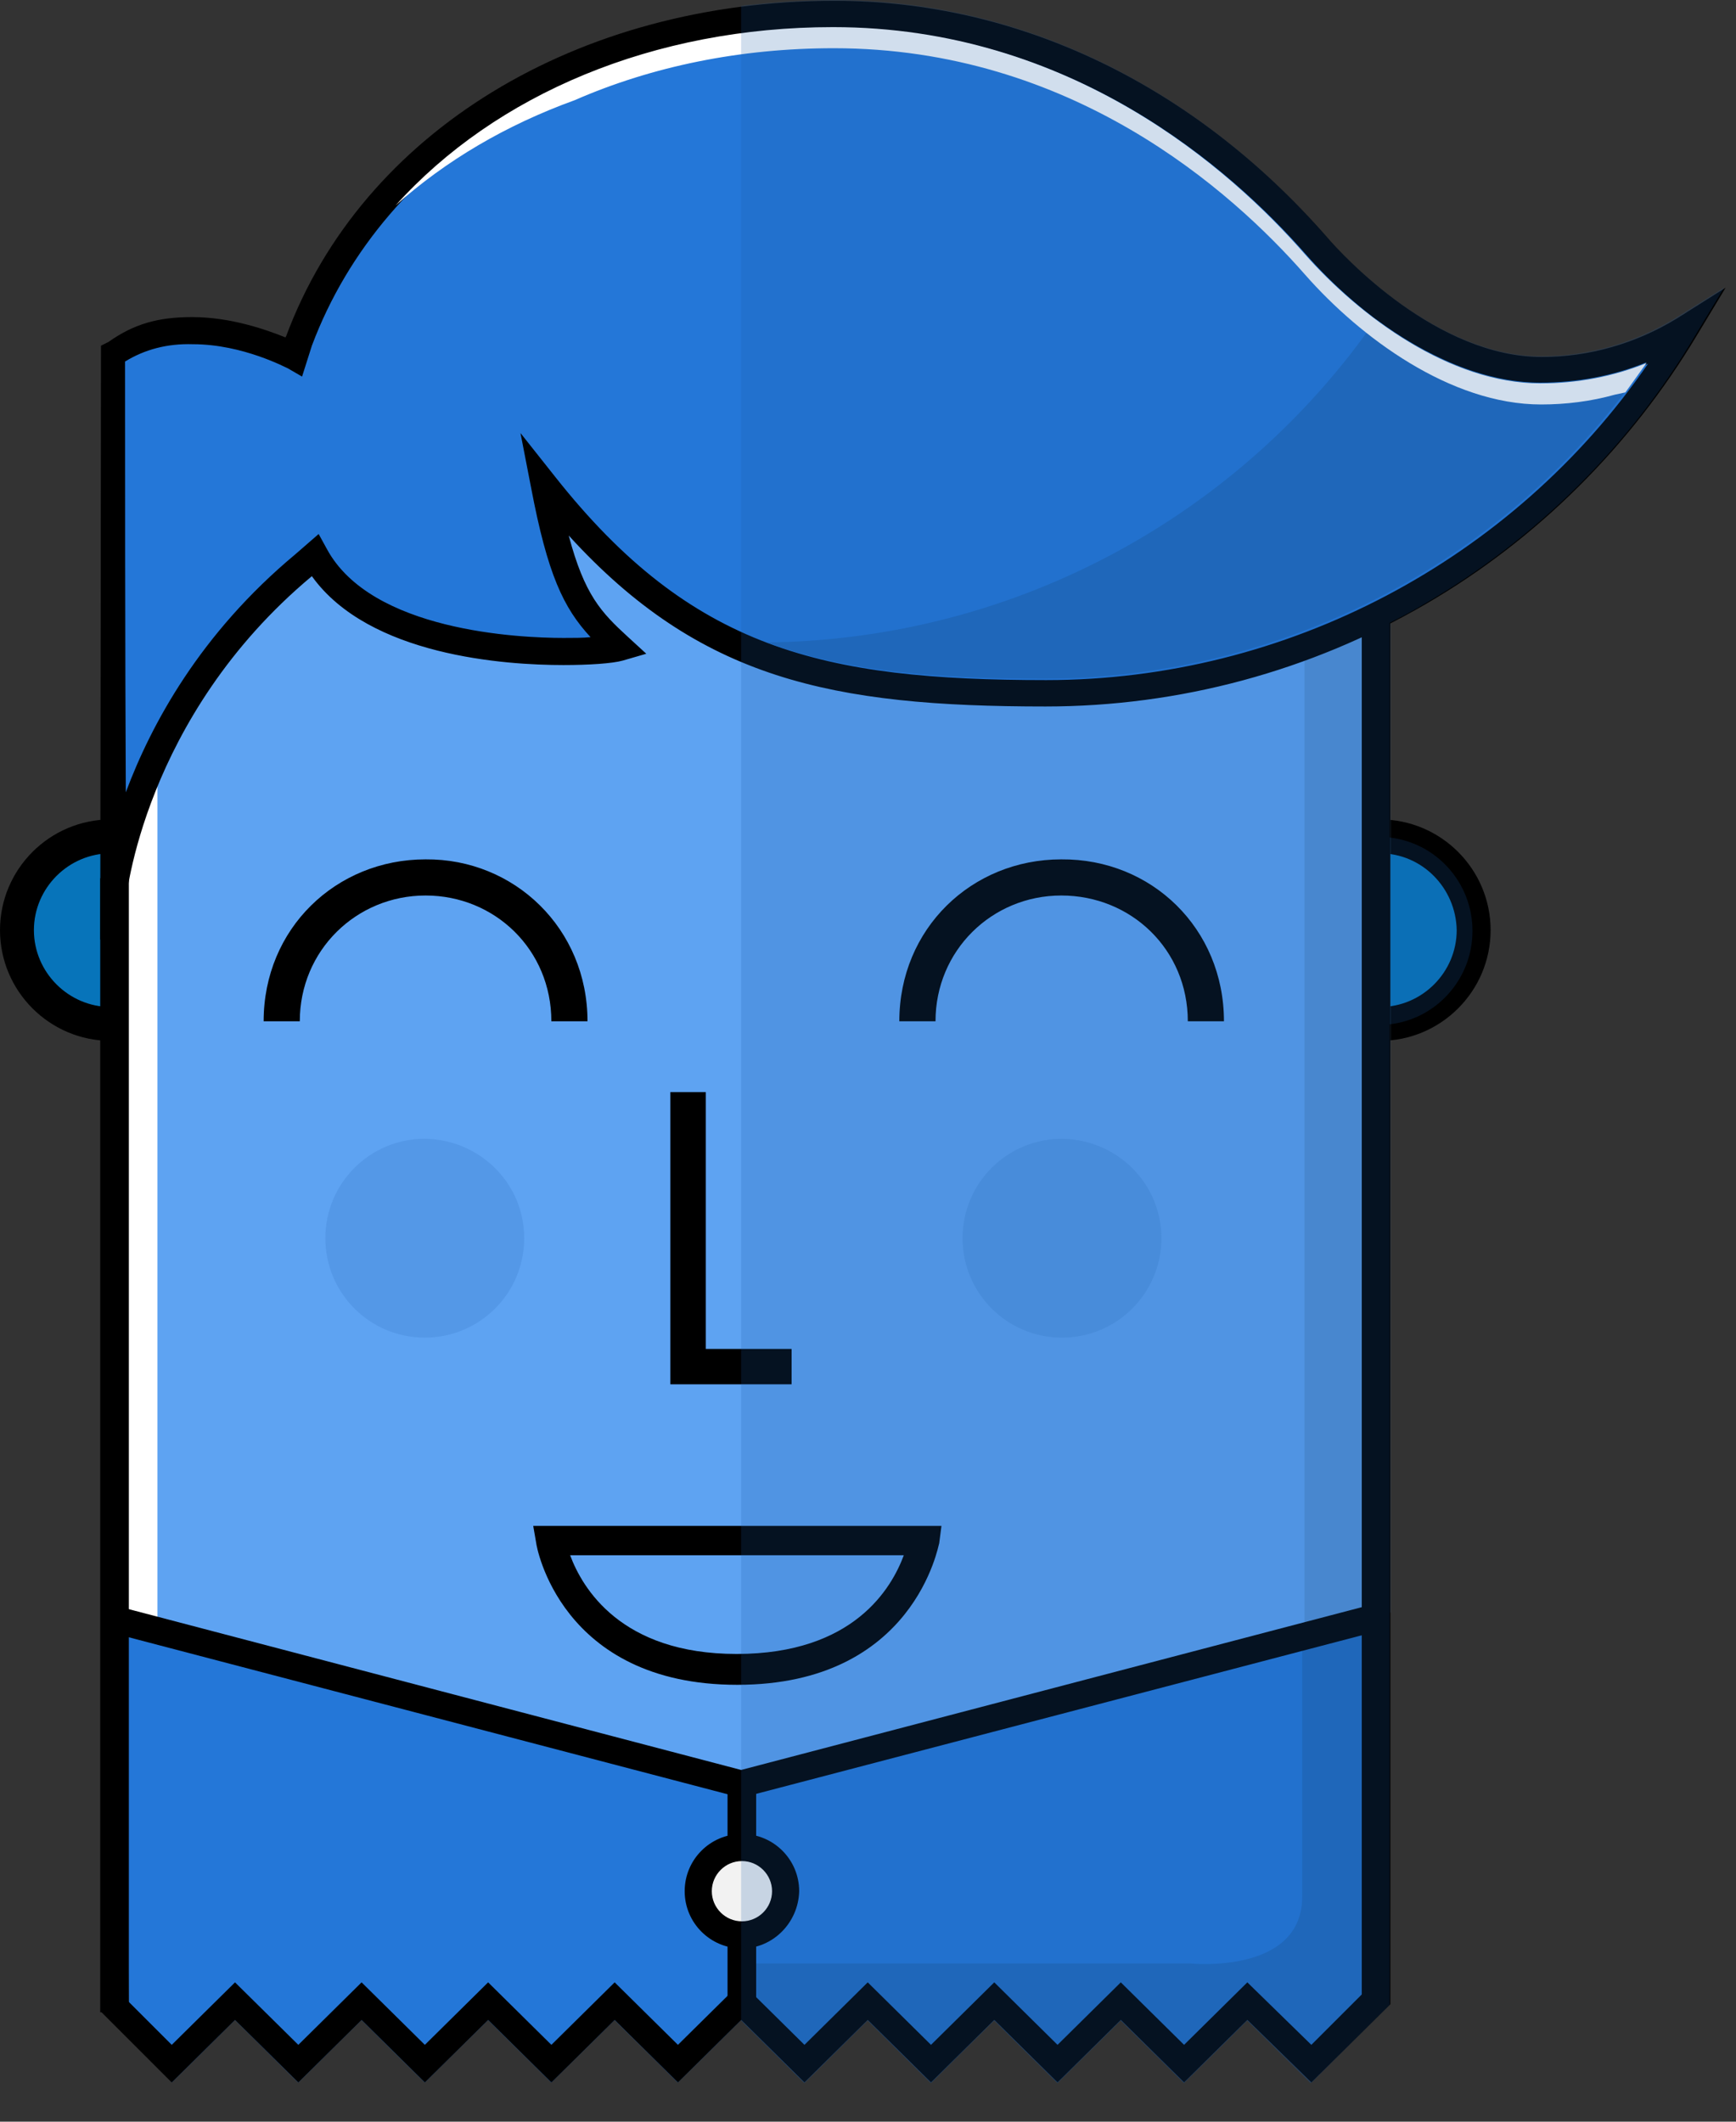
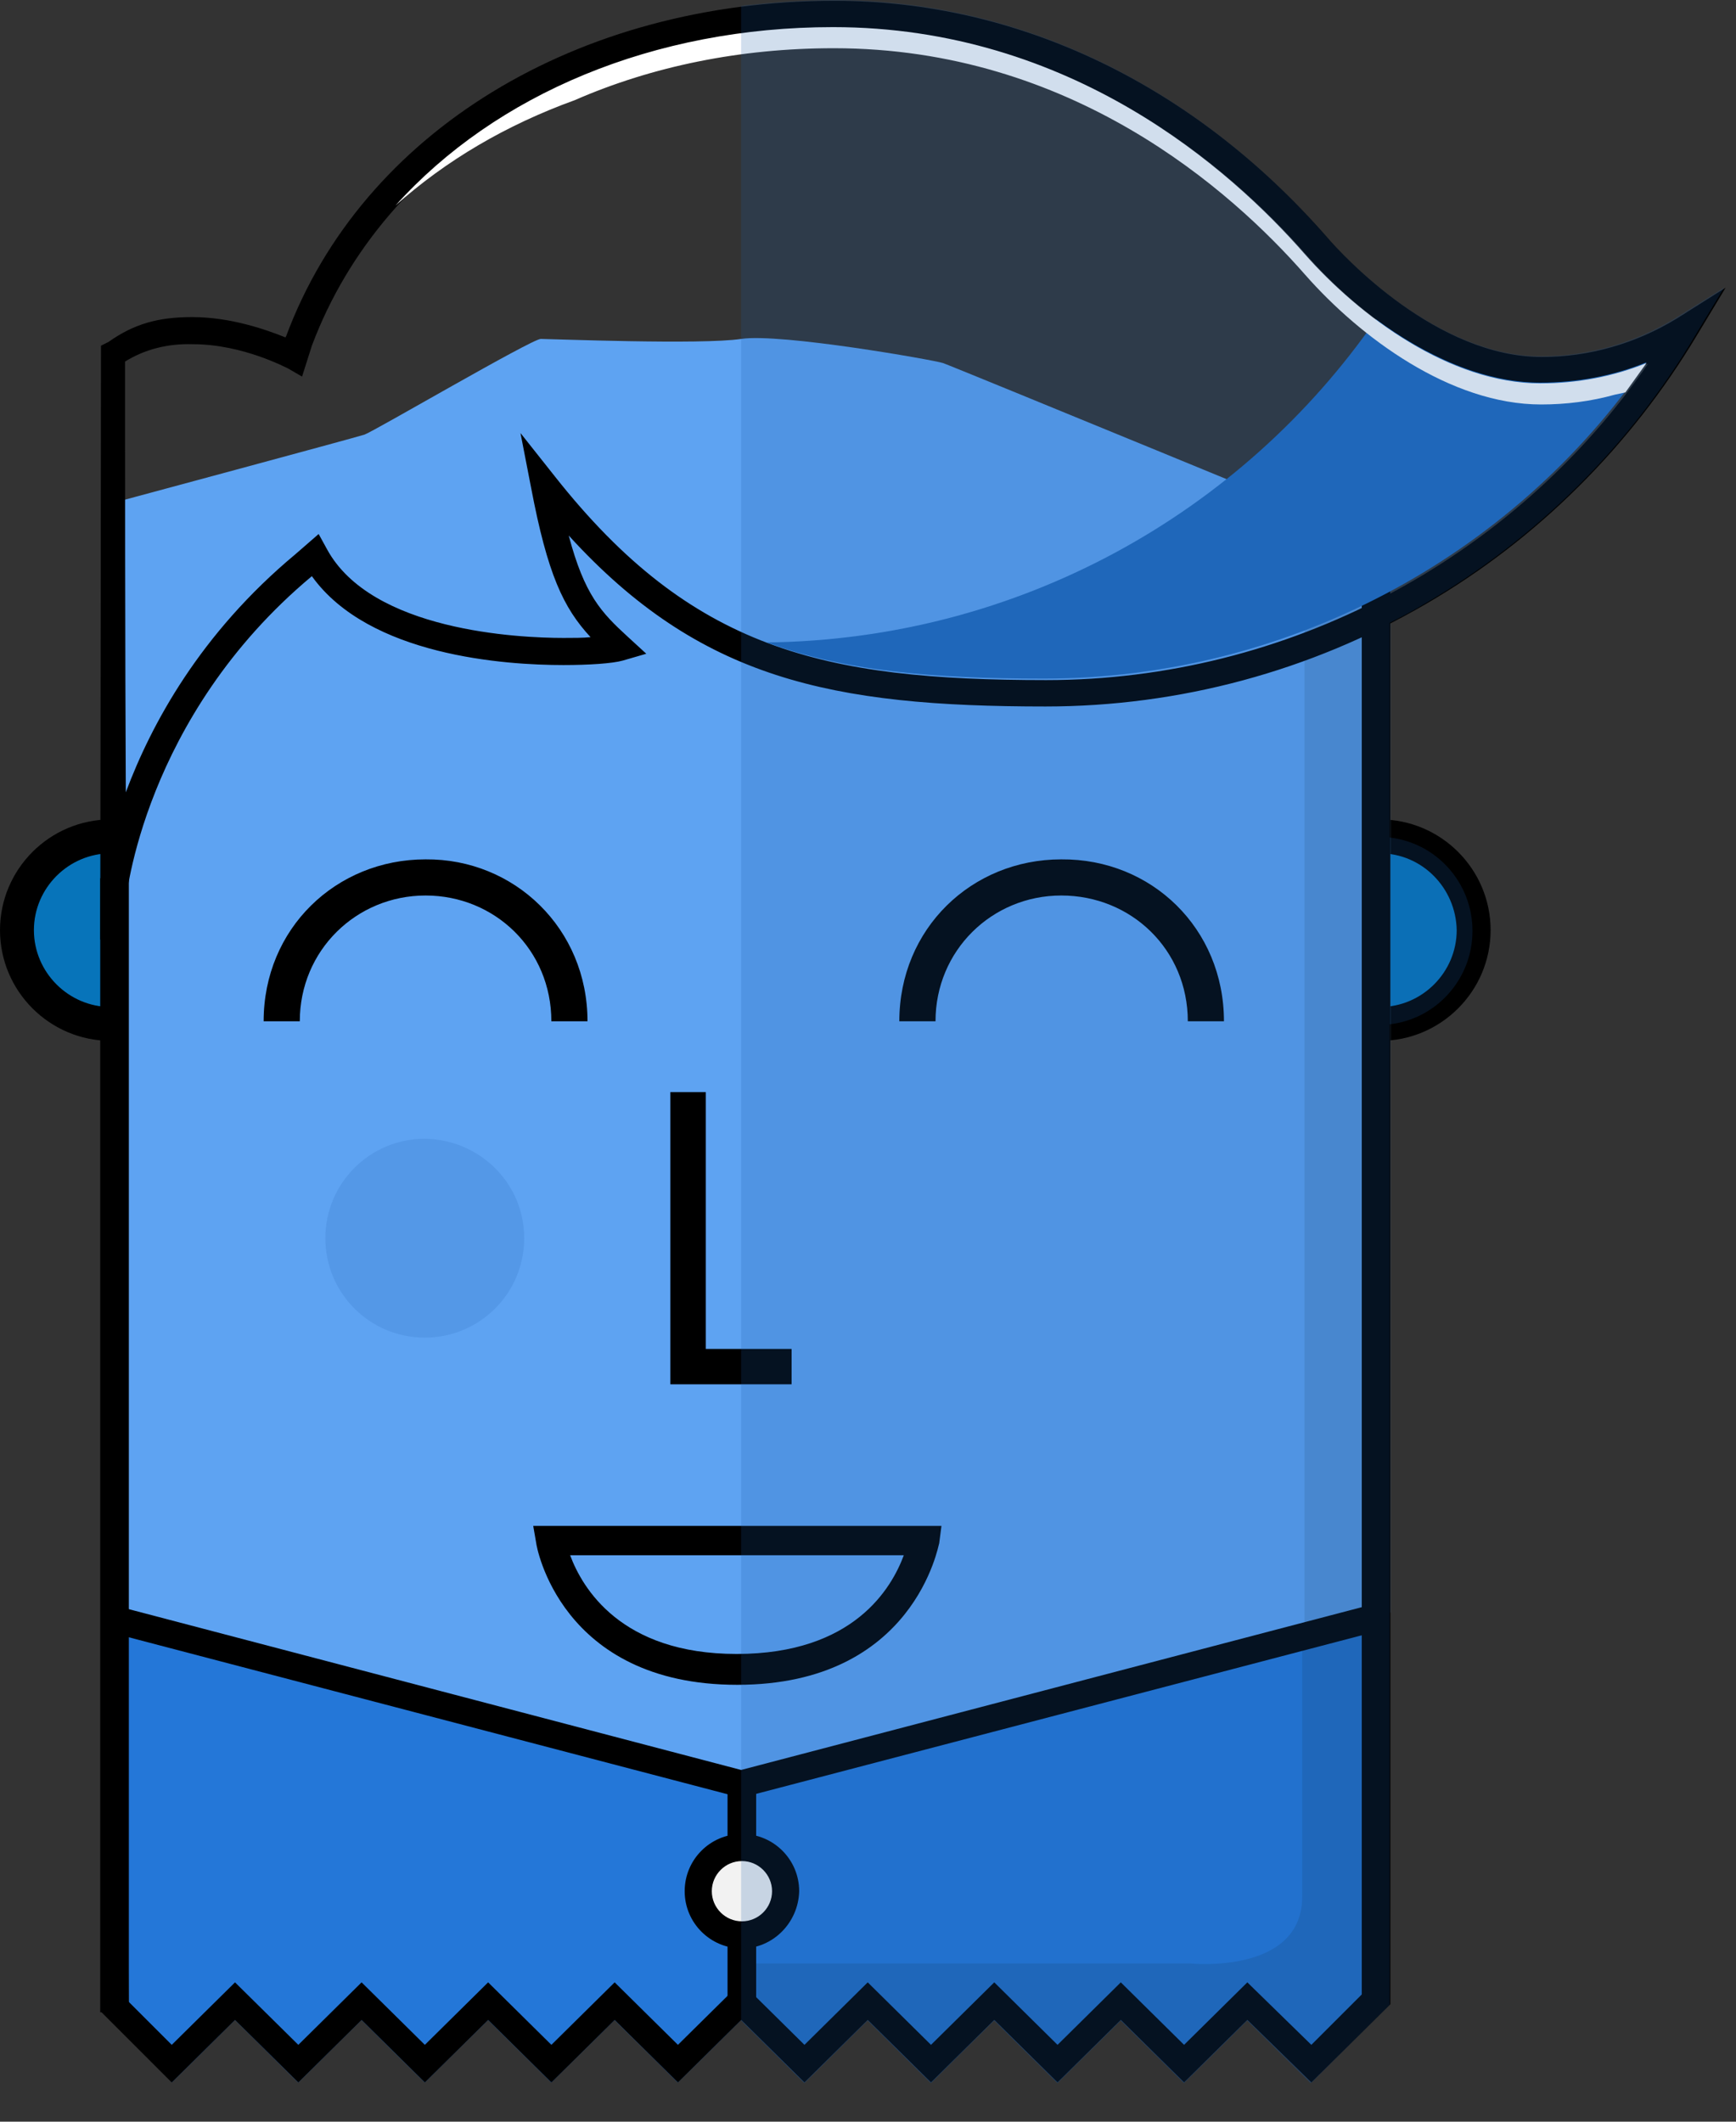
<svg xmlns="http://www.w3.org/2000/svg" width="45" height="55" viewBox="0 0 45 55" fill="none">
  <rect x="0" y="0" width="45" height="55" fill="#333333" stroke="none" />
  <path d="M38.19 24.112C38.19 25.46 37.096 26.553 35.749 26.553C34.402 26.553 33.309 25.46 33.309 24.112C33.309 22.765 34.402 21.672 35.749 21.672C37.096 21.672 38.19 22.765 38.19 24.112Z" fill="#0774BA" />
  <path d="M35.769 26.982C34.187 26.982 32.898 25.694 32.898 24.112C32.898 22.531 34.187 21.242 35.769 21.242C37.35 21.242 38.639 22.531 38.639 24.112C38.639 25.694 37.35 26.982 35.769 26.982ZM35.769 22.121C34.675 22.121 33.777 23.019 33.777 24.112C33.777 25.206 34.675 26.104 35.769 26.104C36.862 26.104 37.76 25.206 37.76 24.112C37.74 23.019 36.862 22.121 35.769 22.121Z" fill="black" />
  <path d="M5.311 24.112C5.311 25.46 4.217 26.553 2.87 26.553C1.523 26.553 0.43 25.46 0.43 24.112C0.43 22.765 1.523 21.672 2.87 21.672C4.217 21.672 5.311 22.765 5.311 24.112Z" fill="#0774BA" />
  <path d="M2.87 26.982C1.289 26.982 0 25.694 0 24.112C0 22.531 1.289 21.242 2.87 21.242C4.452 21.242 5.74 22.531 5.74 24.112C5.76 25.694 4.471 26.982 2.87 26.982ZM2.87 22.121C1.777 22.121 0.879 23.019 0.879 24.112C0.879 25.206 1.777 26.104 2.87 26.104C3.963 26.104 4.862 25.206 4.862 24.112C4.862 23.019 3.963 22.121 2.87 22.121Z" fill="black" />
  <path d="M19.211 46.292L35.377 41.938L35.943 52.032L33.991 53.984L32.331 52.364L30.691 53.984L29.051 52.364L27.411 53.984L25.771 52.364L24.131 53.984L22.491 52.364L20.851 53.984L19.211 52.364" fill="#2477D8" />
  <path d="M19.23 50.899H30.867C30.867 50.899 33.756 51.192 33.756 49.162C33.756 47.131 33.756 42.699 33.756 42.699L35.943 42.035L35.689 51.817L34.01 53.477L32.292 51.817L30.75 53.477L28.895 51.7L27.528 53.477L25.947 51.817L24.229 53.477L22.315 52.032L20.831 53.477L19.23 52.032V50.899Z" fill="#206ABF" />
  <path d="M19.211 46.292L3.24 42.133L3.338 51.895L4.451 53.984L6.091 52.364L7.731 53.984L9.371 52.364L11.011 53.984L12.651 52.364L14.291 53.984L15.931 52.364L17.571 53.984L19.211 52.364" fill="#2477D8" />
  <path d="M3.045 41.997L2.908 13.042C2.908 13.042 9.215 11.344 9.449 11.266C9.683 11.188 13.783 8.786 14.018 8.786C14.252 8.786 18.196 8.942 19.211 8.786C20.226 8.63 24.209 9.333 24.443 9.411C24.678 9.489 35.299 13.862 35.299 13.862V41.997L19.191 46.292" fill="#5EA3F2" />
  <path d="M36.04 13.901H33.815V42.719L36.04 41.801V13.901Z" fill="#5492D9" />
-   <path d="M4.08 18.704H2.967V42.094L4.08 42.328V18.704Z" fill="white" />
  <path d="M15.229 26.475H14.292C14.292 24.62 12.828 23.214 11.032 23.214C9.235 23.214 7.771 24.639 7.771 26.475H6.834C6.834 24.073 8.708 22.277 11.032 22.277C13.335 22.258 15.229 24.073 15.229 26.475Z" fill="black" />
  <path d="M31.727 26.475H30.79C30.79 24.62 29.326 23.214 27.51 23.214C25.714 23.214 24.25 24.639 24.25 26.475H23.312C23.312 24.073 25.187 22.277 27.51 22.277C29.853 22.258 31.727 24.073 31.727 26.475Z" fill="black" />
  <path d="M20.52 35.885H17.377V28.31H18.295V34.968H20.52V35.885Z" fill="black" />
-   <path opacity="0.15" d="M30.105 32.098C30.105 33.523 28.954 34.675 27.528 34.675C26.103 34.675 24.951 33.523 24.951 32.098C24.951 30.672 26.103 29.52 27.528 29.52C28.954 29.54 30.105 30.672 30.105 32.098Z" fill="#1C5AA7" />
  <path opacity="0.15" d="M13.588 32.098C13.588 33.523 12.436 34.675 11.011 34.675C9.586 34.675 8.434 33.523 8.434 32.098C8.434 30.672 9.586 29.52 11.011 29.52C12.436 29.54 13.588 30.672 13.588 32.098Z" fill="#1C5AA7" />
  <path d="M3.34 51.895L2.598 52.169V22.765H3.34V51.895Z" fill="black" />
  <path d="M19.601 46.233H18.859V51.817H19.601V46.233Z" fill="black" />
  <path d="M20.364 49.025C20.364 49.65 19.857 50.158 19.232 50.158C18.607 50.158 18.1 49.65 18.1 49.025C18.1 48.401 18.607 47.893 19.232 47.893C19.857 47.893 20.364 48.401 20.364 49.025Z" fill="#F2F2F2" />
  <path d="M19.232 50.509C18.412 50.509 17.748 49.845 17.748 49.025C17.748 48.205 18.412 47.541 19.232 47.541C20.052 47.541 20.716 48.205 20.716 49.025C20.696 49.845 20.032 50.509 19.232 50.509ZM19.232 48.244C18.802 48.244 18.451 48.596 18.451 49.025C18.451 49.455 18.802 49.806 19.232 49.806C19.661 49.806 20.013 49.455 20.013 49.025C20.013 48.596 19.661 48.244 19.232 48.244Z" fill="black" />
  <path d="M36.041 51.954L35.299 51.817V9.84H36.041V51.954Z" fill="black" />
  <path d="M19.211 46.604L2.752 42.289L2.928 41.606L19.211 45.882L35.514 41.606L35.689 42.289L19.211 46.604Z" fill="black" />
  <path d="M11.013 53.984L9.373 52.364L7.733 53.984L6.092 52.364L4.452 53.984L2.617 52.149L3.066 51.622L4.452 53.008L6.092 51.388L7.733 53.008L9.373 51.388L11.013 53.008L12.653 51.388L14.293 53.008L15.933 51.388L17.573 53.008L19.213 51.388L20.853 53.008L22.493 51.388L24.133 53.008L25.773 51.388L27.413 53.008L29.053 51.388L30.693 53.008L32.333 51.388L33.992 53.008L35.379 51.622L36.042 51.954L33.992 53.984L32.333 52.364L30.693 53.984L29.053 52.364L27.413 53.984L25.773 52.364L24.133 53.984L22.493 52.364L20.853 53.984L19.213 52.364L17.573 53.984L15.933 52.364L14.293 53.984L12.653 52.364L11.013 53.984Z" fill="black" />
-   <path d="M7.75 8.805C9.664 3.67 15.072 0.332 21.632 0.332C26.884 0.332 31.179 2.968 34.108 6.326C35.201 7.575 37.505 9.567 39.946 9.567C41.293 9.567 42.562 9.196 43.616 8.532L43.675 8.493C40.316 14.155 34.147 17.943 27.079 17.943C20.929 17.943 17.59 17.025 14.076 12.554C14.603 15.248 15.052 15.854 16.048 16.771C15.306 16.966 9.664 17.201 8.16 14.389L7.887 14.623C3.338 18.431 2.928 23.331 2.928 23.331C2.928 23.331 2.908 12.046 2.908 9.157C4.958 7.712 7.633 9.196 7.633 9.196L7.75 8.805Z" fill="#2477D8" />
  <path d="M3.261 23.37L2.598 24.366C2.598 24.249 2.617 11.988 2.617 9.137V8.962L2.812 8.864C3.476 8.395 4.101 8.22 4.98 8.22C5.995 8.22 6.912 8.552 7.401 8.747L7.42 8.708C9.392 3.417 14.976 0.02 21.634 0.02C26.398 0.02 30.927 2.187 34.383 6.131C34.832 6.658 37.253 9.254 39.967 9.254C41.197 9.254 42.407 8.903 43.462 8.259L44.731 7.458L43.989 8.688C42.271 11.558 39.85 13.979 36.96 15.658C33.973 17.396 30.576 18.314 27.101 18.314C21.556 18.314 18.139 17.611 14.742 13.882C15.152 15.424 15.581 15.873 16.284 16.517L16.753 16.947L16.147 17.123C15.874 17.201 15.249 17.24 14.605 17.24C13.102 17.24 9.568 17.006 8.084 14.936C3.711 18.587 3.261 23.331 3.261 23.37ZM3.242 9.372C3.242 11.48 3.242 17.103 3.261 20.539C3.925 18.763 5.194 16.42 7.654 14.37L8.26 13.843L8.474 14.233C9.626 16.361 13.453 16.537 14.605 16.537C14.878 16.537 15.113 16.537 15.308 16.517C14.605 15.756 14.195 14.897 13.765 12.632L13.492 11.226L14.39 12.359C17.924 16.83 21.321 17.63 27.12 17.63C33.348 17.63 39.206 14.526 42.72 9.43C41.861 9.782 40.924 9.957 39.967 9.957C37.624 9.957 35.281 8.22 33.856 6.599C31.942 4.412 27.803 0.722 21.634 0.722C15.269 0.722 9.958 3.963 8.084 8.962L7.83 9.762L7.459 9.547C7.44 9.547 6.307 8.923 4.999 8.923C4.335 8.903 3.75 9.059 3.242 9.372Z" fill="black" />
  <path d="M42.679 9.391C41.82 9.743 40.883 9.918 39.926 9.918C38.443 9.918 36.939 9.215 35.67 8.278C32.195 13.296 26.416 16.576 19.875 16.654C21.886 17.396 24.17 17.591 27.06 17.591C33.308 17.591 39.184 14.487 42.679 9.391Z" fill="#206ABF" />
  <path d="M21.613 1.25C27.763 1.25 31.902 4.92 33.835 7.126C35.261 8.747 37.603 10.485 39.946 10.485C40.59 10.485 41.235 10.406 41.86 10.231L42.133 10.172L42.68 9.411C41.821 9.762 40.883 9.938 39.927 9.938C37.584 9.938 35.241 8.2 33.816 6.58C31.902 4.393 27.763 0.703 21.593 0.703C16.947 0.703 12.847 2.441 10.25 5.33C11.558 4.159 13.12 3.241 14.897 2.597C16.908 1.718 19.192 1.25 21.613 1.25Z" fill="white" />
  <path d="M19.113 43.675C14.506 43.675 13.9 40.044 13.9 40.005L13.822 39.556H24.404L24.346 40.005C24.326 40.025 23.721 43.675 19.113 43.675ZM14.779 40.317C15.091 41.157 16.087 42.875 19.094 42.875C22.14 42.875 23.116 41.157 23.428 40.317H14.779Z" fill="black" />
  <path opacity="0.2" d="M43.44 8.239C42.386 8.884 41.176 9.235 39.946 9.235C37.232 9.235 34.811 6.638 34.362 6.111C30.906 2.167 26.376 0 21.612 0C20.831 0 20.07 0.059 19.309 0.137L19.211 0.156V52.364L19.309 52.481L20.851 54.004L22.491 52.383L24.131 54.004L25.771 52.383L27.411 54.004L29.051 52.383L30.691 54.004L32.331 52.383L33.971 54.004L36.021 51.973V41.821V26.553C37.232 26.416 38.169 25.381 38.169 24.132C38.169 22.882 37.232 21.848 36.021 21.711V16.146C36.334 15.99 36.627 15.834 36.919 15.658C39.809 13.979 42.249 11.558 43.948 8.688L44.69 7.458L43.44 8.239Z" fill="#1C5AA7" />
</svg>